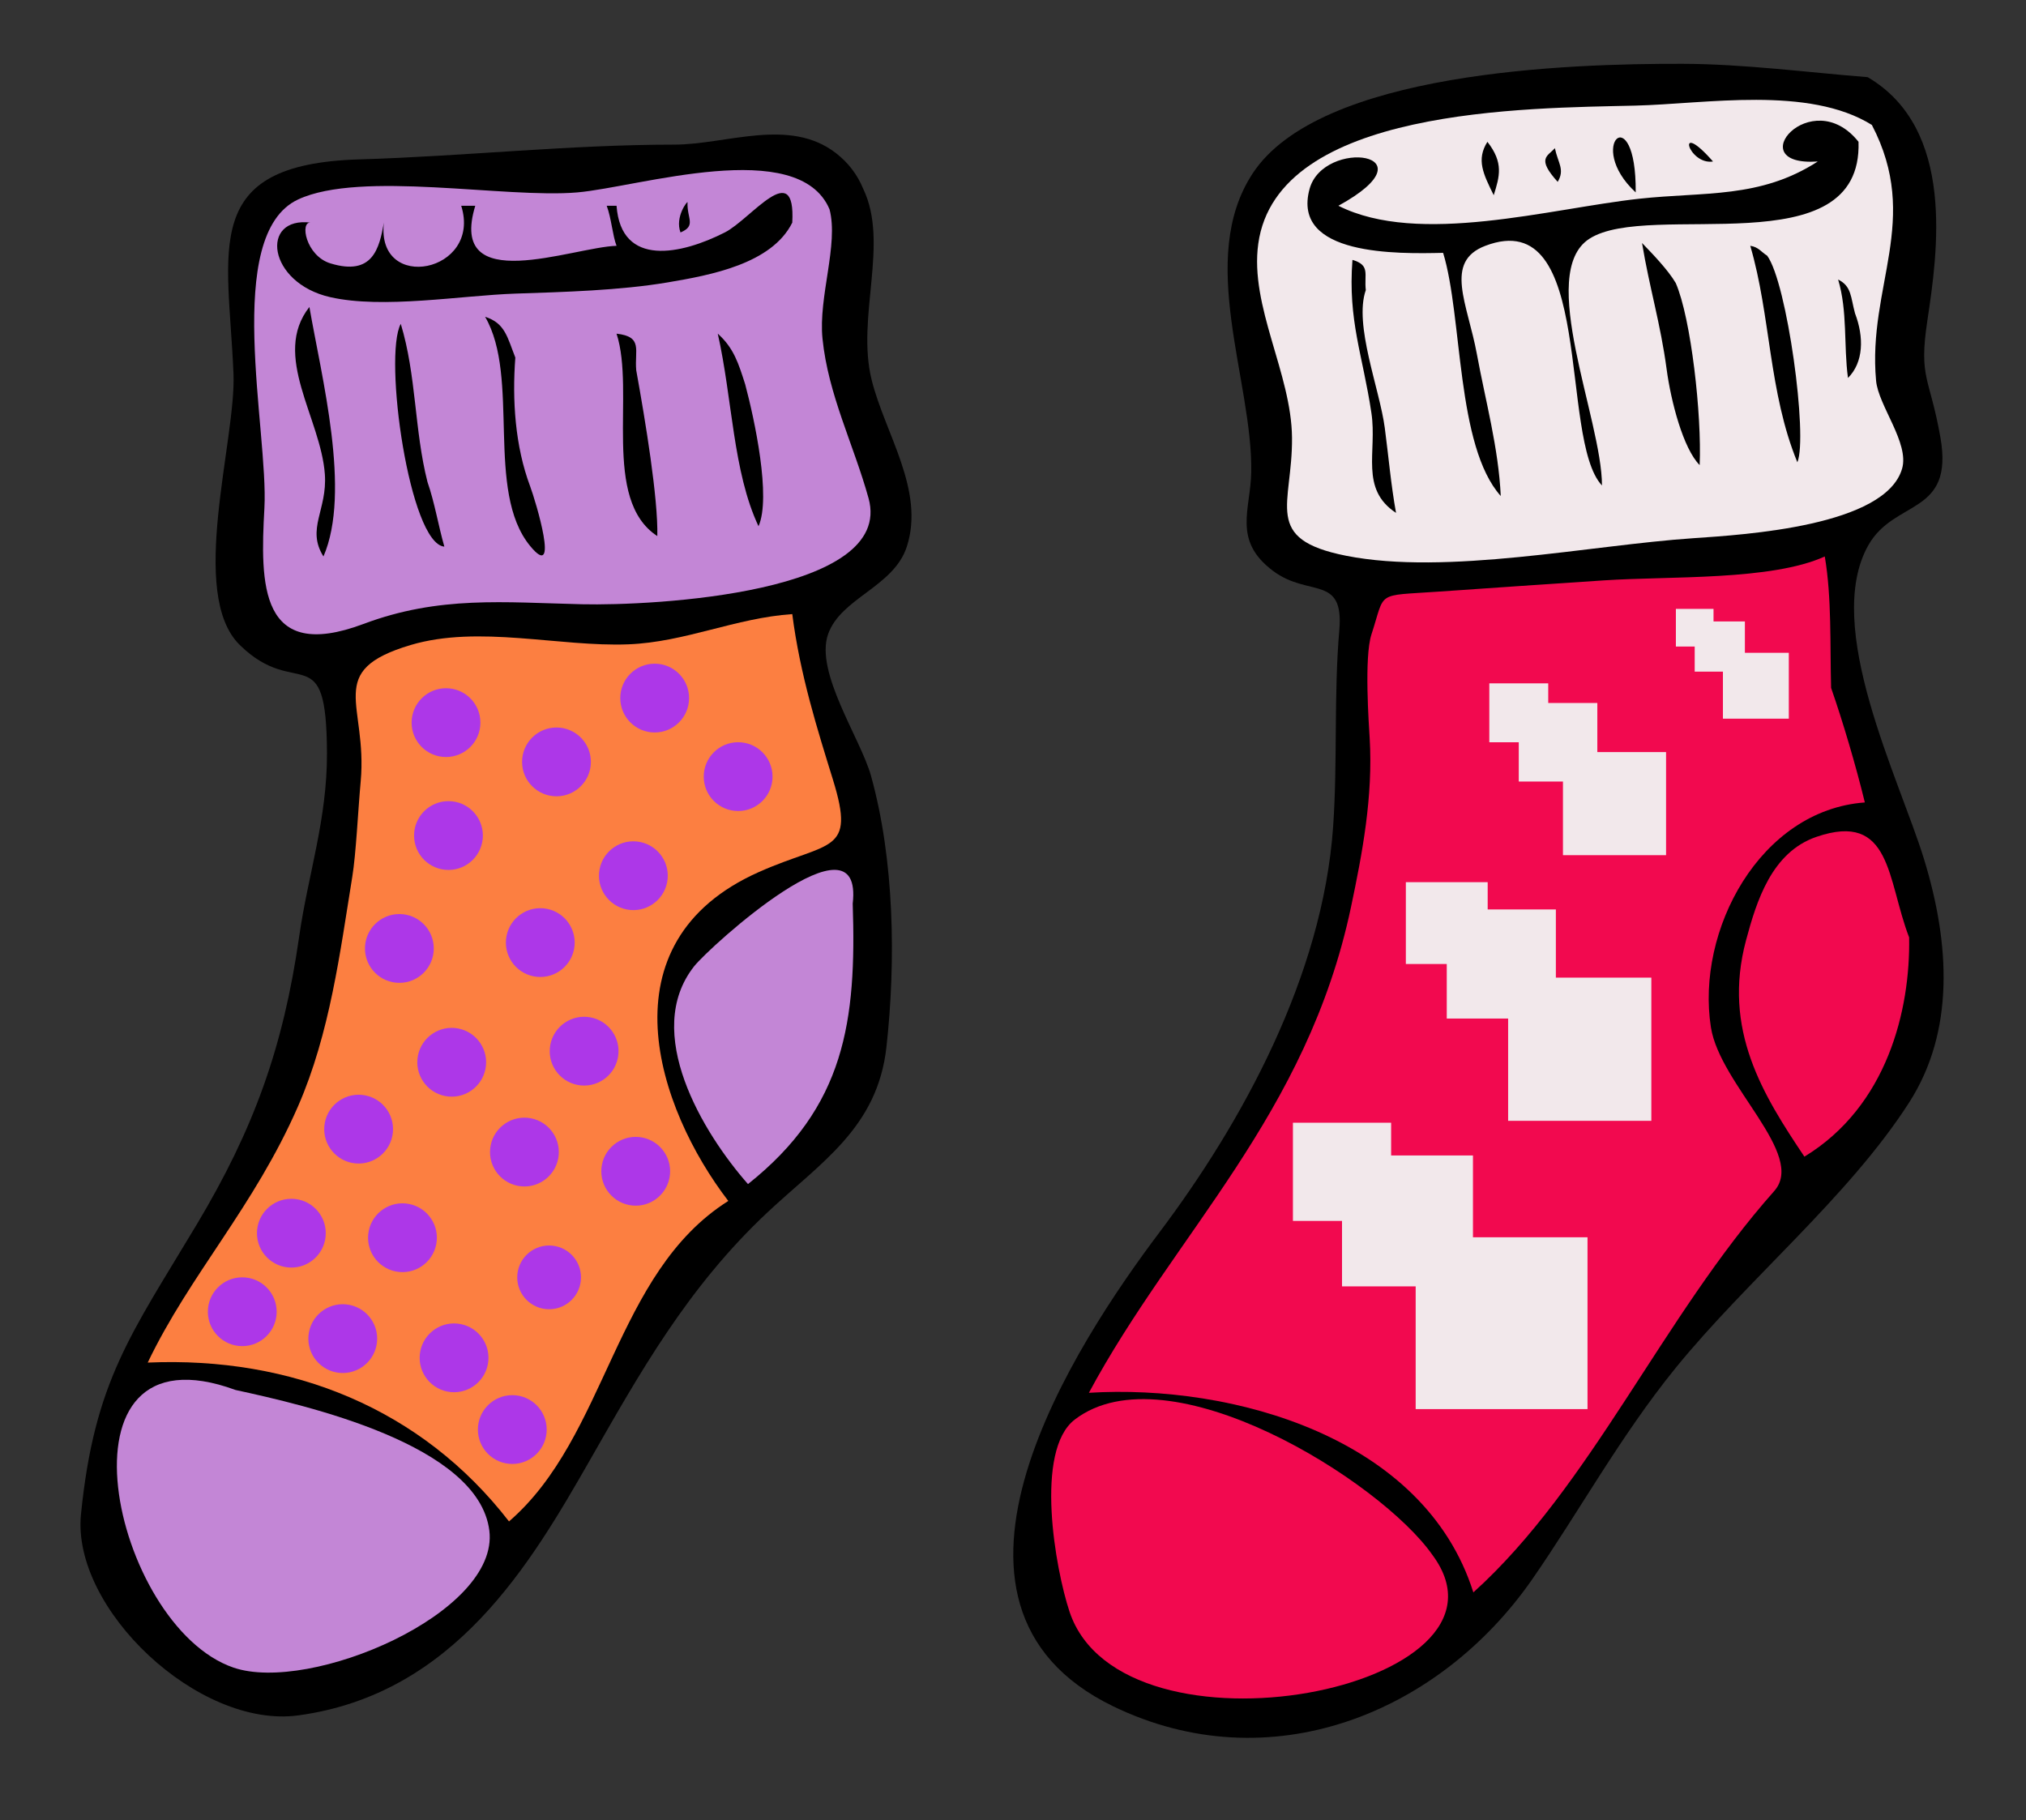
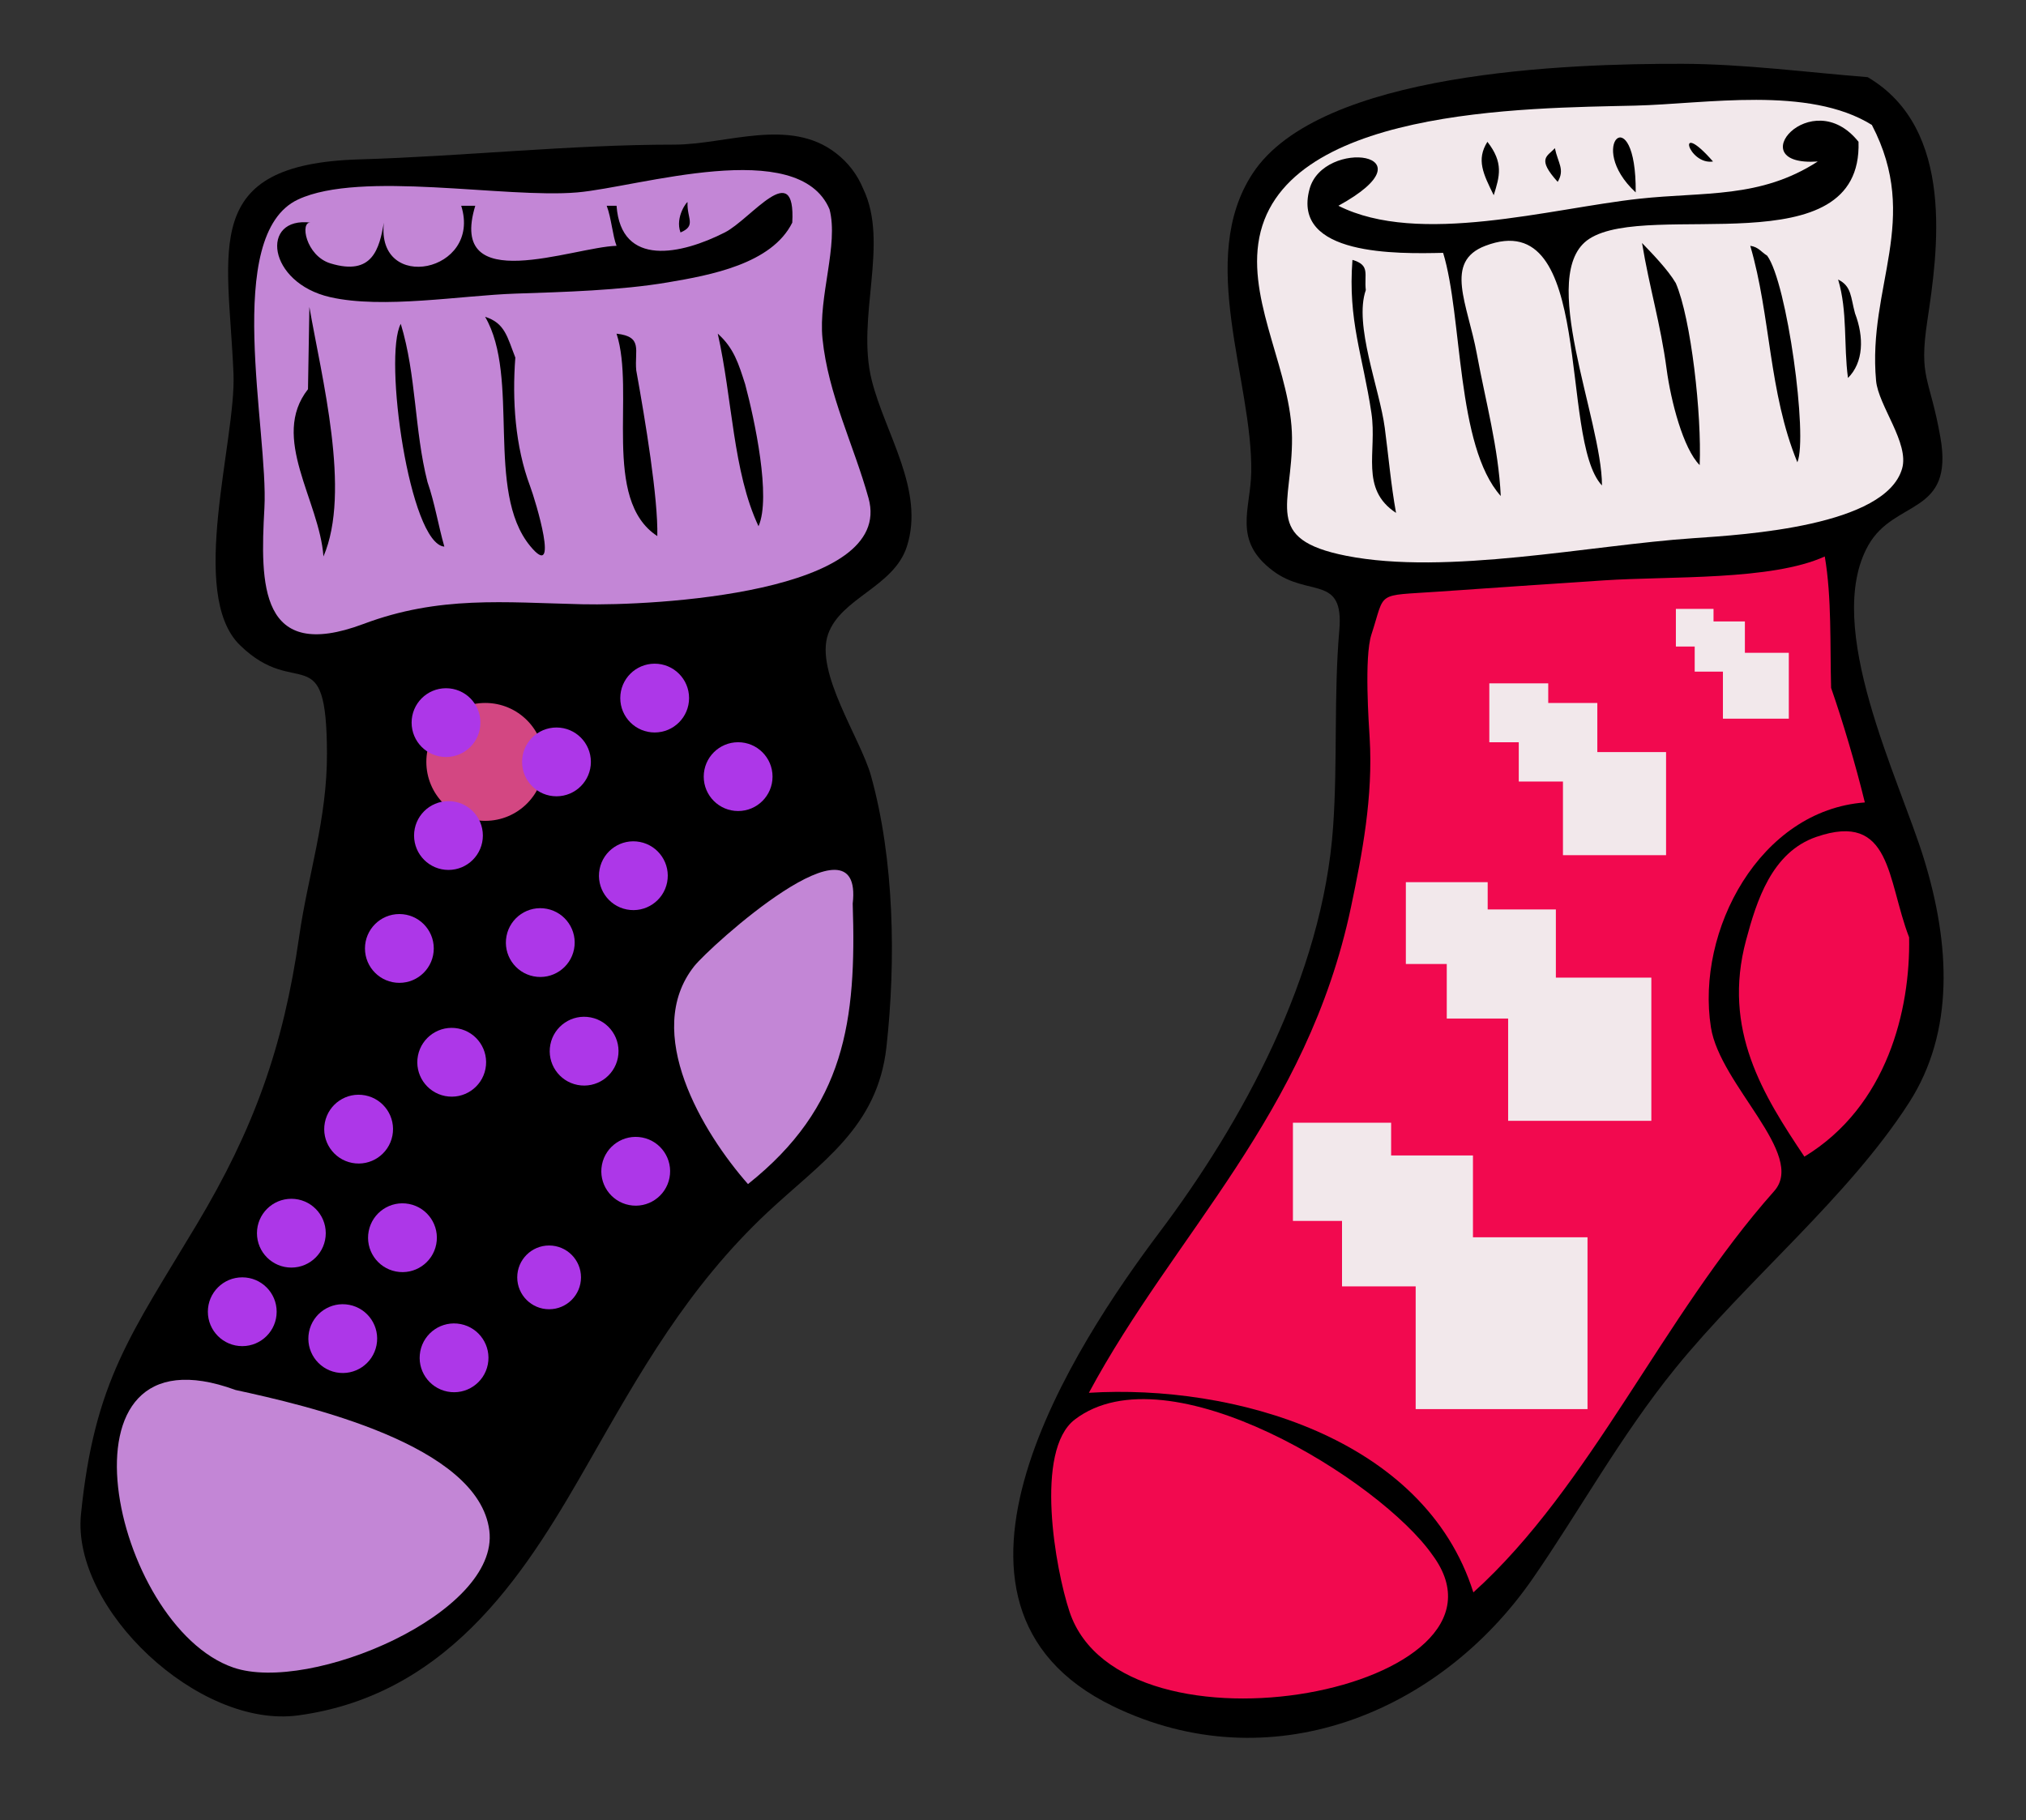
<svg xmlns="http://www.w3.org/2000/svg" width="412.656" height="370.803">
  <rect width="100%" height="100%" fill="#333333" stroke="none" />
  <title>Socks4</title>
  <g>
    <title>Layer 1</title>
    <g id="g3">
      <path id="path5" d="m380.404,15.716c17.976,10.545 14.235,35.788 12.169,49.534c-1.798,11.955 0.45,11.378 2.648,23.836c2.818,15.983 -9.333,12.521 -14.675,21.975c-9.33,16.516 6.257,47.446 11.31,63.85c5.354,17.384 6.288,35.204 -3.006,49.677c-12.393,19.297 -32.888,35.997 -47.602,54.115c-11.173,13.759 -19.802,29.503 -29.133,42.948c-19.097,27.514 -53.535,41.356 -85.395,25.913c-42.794,-20.747 -7.347,-74.242 9.435,-96.536c16.759,-22.262 33.25,-52.162 35.376,-82.63c0.929,-13.32 0.113,-26.719 1.259,-40.018c0.983,-11.403 -6.229,-6.638 -13.501,-12.092c-8.282,-6.214 -4.567,-12.486 -4.437,-20.114c0.313,-18.608 -11.181,-43.362 0.287,-60.843c13.609,-20.747 64.263,-22.399 87.613,-22.333c12.452,0.034 25.716,1.781 37.652,2.718" />
      <path fill="#f2e8eb" id="path7" d="m381.262,25.451c10.09,19.341 -0.915,32.874 0.86,52.111c0.469,5.08 6.806,12.68 5.298,17.895c-3.381,11.689 -31.845,13.452 -42.519,14.173c-20.997,1.416 -50.222,7.637 -70.72,3.578c-17.151,-3.394 -10.901,-10.362 -11.023,-24.051c-0.118,-13.104 -8.645,-26.725 -6.872,-39.511c3.848,-27.723 54.757,-27.607 76.733,-28.13c14.438,-0.346 35.335,-4.098 48.245,3.935" />
      <path fill="black" id="path9" d="m378.544,28.886c0.826,25.659 -42.522,11.8 -54.83,19.756c-10.794,6.978 2.571,36.76 2.577,50.25c-8.895,-9.463 -1.255,-57.409 -23.766,-48.818c-8.503,3.244 -3.604,11.778 -1.717,22.047c1.772,9.637 4.398,19.044 4.867,28.918c-9.132,-10.234 -7.746,-36.49 -11.74,-49.533c-9.189,0.206 -30.956,0.676 -27.2,-13.028c2.835,-10.34 25.704,-7.46 5.871,3.436c16.358,8.254 43.174,0.545 61.272,-1.432c13.282,-1.451 24.614,0.013 36.364,-7.587c-16.008,1.108 -1.294,-16.056 8.303,-4.009" />
      <path id="path11" d="m333.161,39.194c-10.464,-9.642 0.153,-19.43 0,0" />
      <circle id="svg_3" r="12.007" cy="154.197" cx="92.344" stroke-linecap="null" stroke-linejoin="null" stroke-dasharray="null" stroke-width="null" fill="#d34782" />
      <circle id="svg_4" r="12.007" cy="158.197" cx="96.844" stroke-linecap="null" stroke-linejoin="null" stroke-dasharray="null" stroke-width="null" fill="#d34782" />
      <path fill="black" id="path13" d="m175.828,38.478c5.338,11.137 -1.478,26.149 1.718,38.94c2.736,10.947 10.865,22.451 7.157,33.929c-2.653,8.215 -13.416,10.417 -16.034,17.824c-2.742,7.762 6.617,21.252 8.733,28.847c4.762,17.084 5.095,37.725 3.149,55.259c-1.824,16.433 -13.324,23.463 -24.194,33.644c-16.387,15.347 -26.16,32.952 -36.219,50.534c-12.059,21.077 -27.583,47.668 -59.412,51.968c-20.301,2.74 -46.157,-21.734 -44.235,-40.943c2.72,-27.172 10.243,-36.753 23.622,-59.126c11.543,-19.305 17.59,-35.97 20.829,-58.625c1.792,-12.534 5.698,-23.819 5.655,-37.293c-0.075,-23.99 -6.104,-10.647 -17.751,-22.047c-10.611,-10.385 -0.724,-41.703 -1.288,-55.259c-1.06,-25.475 -6.981,-42.698 25.625,-43.663c21.206,-0.628 42.968,-3.007 64.136,-3.007c10.606,0 23.44,-5.613 32.928,1.718c2.534,1.958 4.366,4.361 5.582,7.301" />
      <path id="path15" d="m348.908,32.895c-5.04,0.794 -7.83,-8.933 0,0" />
      <path id="path17" d="m304.242,39.766c-2.127,-4.325 -3.593,-7.226 -1.287,-10.88c3.332,4.266 2.494,7.026 1.287,10.88" />
      <path id="path19" d="m316.698,30.176c0.636,3.072 2.073,4.336 0.573,6.871c-4.363,-4.828 -2.066,-5.188 -0.573,-6.871" />
      <path fill="#c386d6" id="path21" d="m168.956,42.63c1.892,7.188 -2.295,17.819 -1.431,26.342c1.16,11.446 6.339,21.56 9.376,32.497c5.394,19.421 -43.951,21.95 -58.338,21.617c-15.941,-0.368 -29.07,-1.784 -44.523,4.009c-21.198,7.946 -21.043,-8.049 -20.186,-23.622c0.862,-15.625 -8.596,-55.648 6.872,-62.847c12.771,-5.943 42.166,-0.17 56.836,-1.432c12.472,-1.073 45.051,-11.536 51.393,3.436" />
      <path fill="black" id="path23" d="m161.369,45.35c-4.184,8.416 -16.686,10.703 -25.34,12.168c-9.757,1.652 -21.181,1.958 -31.066,2.291c-10.944,0.367 -26.983,3.172 -37.723,0.715c-12.804,-2.928 -14.327,-16.495 -3.937,-15.175c-2.286,-0.291 -1.024,6.767 4.009,8.303c8.598,2.626 9.945,-3.031 10.88,-8.303c-1.653,14.425 20.034,10.189 15.748,-3.437c0.955,0 1.909,0 2.864,0c-5.706,18.708 19.872,8.414 28.775,8.161c-0.803,-2.038 -1.053,-5.646 -2.006,-8.161c0.669,0 1.337,0 2.006,0c0.921,12.641 13.229,9.918 22.047,5.44c5.344,-2.713 14.49,-15.407 13.743,-2.004" />
      <path id="path25" d="m140.037,41.198c-0.148,3.332 1.847,4.76 -1.432,6.156c-1.18,-3.193 1.453,-6.488 1.432,-6.156" />
      <path id="path27" d="m341.321,57.661c3.123,7.197 5.311,26.927 4.866,37.079c-3.366,-3.377 -5.863,-13.06 -6.728,-19.542c-1.234,-9.258 -3.498,-16.556 -5.009,-25.697c1.873,1.943 5.238,5.376 6.871,8.16" />
      <path id="path29" d="m359.933,52.078c4.052,5.466 8.335,36.878 6.155,42.09c-5.88,-14.308 -5.394,-29.774 -9.592,-44.094c1.651,0.212 2.287,1.311 3.437,2.004" />
      <path id="path31" d="m278.187,59.093c-2.472,7.047 2.816,20.118 3.865,28.06c0.772,5.841 1.249,11.525 2.292,17.322c-7.436,-4.897 -3.827,-12.42 -5.011,-20.329c-1.778,-11.875 -4.811,-18.815 -3.865,-31.208c3.7,1.09 2.347,2.894 2.719,6.155" />
      <path id="path33" d="m377.827,63.818c1.865,4.883 1.745,10.001 -1.431,13.171c-0.906,-6.756 -0.054,-13.52 -2.006,-20.042c2.762,1.351 2.538,3.58 3.437,6.871" />
-       <path id="path35" d="m63.017,62.53c2.457,14.231 8.557,37.65 2.864,50.822c-3.541,-5.646 0.809,-9.456 0.286,-16.75c-0.819,-11.431 -10.904,-24.22 -3.15,-34.072" />
+       <path id="path35" d="m63.017,62.53c2.457,14.231 8.557,37.65 2.864,50.822c-0.819,-11.431 -10.904,-24.22 -3.15,-34.072" />
      <path id="path37" d="m104.963,72.837c-0.659,8.667 -0.045,18.055 3.007,26.198c1.132,3.023 6.156,19.671 0,12.169c-9.185,-11.194 -1.966,-34.328 -9.162,-46.671c4.071,1.28 4.521,4.165 6.155,8.303" />
      <path id="path39" d="m87.069,98.176c1.482,4.266 2.193,8.822 3.436,13.171c-7.106,-0.588 -12.459,-38.757 -8.876,-45.381c3.204,10.534 2.741,21.595 5.44,32.211" />
      <path id="path41" d="m129.587,75.414c1.857,10.275 4.476,26.136 4.295,33.785c-11.401,-7.442 -4.433,-29.345 -8.303,-41.23c5.45,0.606 3.629,3.365 4.009,7.445" />
      <path id="path43" d="m151.777,78.277c1.92,7.202 5.319,23.013 2.72,28.918c-5.236,-11.114 -5.303,-25.954 -8.302,-39.226c3.301,2.942 4.245,6.144 5.582,10.308" />
      <path fill="#f2094f" id="path45" d="m372.959,140.121c2.391,6.864 4.998,15.669 6.873,23.335c-21.361,1.563 -34.451,26.108 -31.353,45.81c1.854,11.792 19.507,25.907 12.885,33.358c-22.741,25.587 -37.347,60.166 -61.272,81.743c-9.992,-31.637 -49.05,-42.459 -78.309,-40.657c17.453,-32.496 44.457,-56.551 53.399,-98.994c2.282,-10.835 4.501,-22.426 3.792,-34.359c-0.156,-2.661 -1.153,-16.491 0.36,-21.117c2.925,-8.95 0.671,-7.818 13.633,-8.727c11.221,-0.787 22.448,-1.542 33.673,-2.291c13.552,-0.903 34.137,0.086 45.032,-4.872c1.437,8.437 1.046,17.96 1.287,26.771" />
      <circle id="svg_5" r="12.007" cy="155.197" cx="98.844" stroke-linecap="null" stroke-linejoin="null" stroke-dasharray="null" stroke-width="null" fill="#d34782" />
-       <path fill="#fc7f41" id="path47" d="m161.369,125.09c1.584,12.381 5.157,23.605 8.303,33.786c4.673,15.126 -0.738,12.366 -15.103,18.755c-32.208,14.322 -20.694,48.171 -6.227,66.999c-23.253,14.657 -24.634,47.979 -44.667,65.281c-17.809,-23.013 -44.244,-33.63 -73.585,-32.356c8.566,-17.917 21.694,-31.752 30.636,-52.253c6.481,-14.857 8.54,-31.36 11.023,-46.671c0.785,-4.838 1.157,-13.29 1.718,-19.47c1.436,-15.813 -7.505,-22.511 10.164,-27.772c13.89,-4.136 30.262,0.416 44.381,-0.143c11.573,-0.457 21.798,-5.369 33.356,-6.156" />
      <path fill="#f2094f" id="path49" d="m388.851,190.943c0.271,14.725 -4.435,34.387 -21.331,44.666c-8.354,-12.483 -16.787,-25.812 -11.882,-44.094c2.137,-7.97 5.218,-17.913 14.315,-21.043c15.373,-5.288 14.375,8.75 18.898,20.471" />
      <path fill="#c386d6" id="path51" d="m173.68,184.073c0.796,23.918 -1.556,41.401 -21.33,57.122c-9.189,-10.422 -21.588,-30.947 -10.952,-44.382c3.128,-3.952 34.56,-32.462 32.281,-12.74" />
      <path fill="#c386d6" id="path53" d="m47.985,283.139c14.318,3.111 49.481,11.092 51.682,28.631c2.113,16.839 -36.519,33.249 -52.111,27.916c-24.661,-8.435 -38.155,-70.708 0.429,-56.547" />
      <path fill="#f2094f" id="path55" d="m291.787,316.781c20.233,27.353 -63.261,43.569 -73.942,11.526c-2.903,-8.711 -7.199,-32.832 1.075,-39.154c18.988,-14.512 62.299,12.464 72.867,27.628" />
      <circle id="svg_6" r="7.007" cy="147.197" cx="90.844" stroke-linecap="null" stroke-linejoin="null" stroke-dasharray="null" stroke-width="null" fill="#ad37e8" />
      <rect id="svg_14" height="0" width="16" y="145.197" x="313.344" stroke-linecap="null" stroke-linejoin="null" stroke-dasharray="null" stroke-width="null" fill="#bc1262" />
      <circle id="svg_23" r="7.007" cy="155.197" cx="113.344" stroke-linecap="null" stroke-linejoin="null" stroke-dasharray="null" stroke-width="null" fill="#ad37e8" />
      <circle id="svg_24" r="7.007" cy="170.197" cx="91.344" stroke-linecap="null" stroke-linejoin="null" stroke-dasharray="null" stroke-width="null" fill="#ad37e8" />
      <circle id="svg_25" r="7.007" cy="142.197" cx="133.344" stroke-linecap="null" stroke-linejoin="null" stroke-dasharray="null" stroke-width="null" fill="#ad37e8" />
      <circle id="svg_26" r="7.007" cy="158.197" cx="150.344" stroke-linecap="null" stroke-linejoin="null" stroke-dasharray="null" stroke-width="null" fill="#ad37e8" />
      <g transform="rotate(-78.959 121.344,207.197) " id="svg_32">
-         <circle id="svg_27" r="7.007" cy="198.197" cx="91.594" stroke-linecap="null" stroke-linejoin="null" stroke-dasharray="null" stroke-width="null" fill="#ad37e8" />
        <circle id="svg_28" r="7.007" cy="206.197" cx="114.094" stroke-linecap="null" stroke-linejoin="null" stroke-dasharray="null" stroke-width="null" fill="#ad37e8" />
        <circle id="svg_29" r="7.007" cy="221.197" cx="92.094" stroke-linecap="null" stroke-linejoin="null" stroke-dasharray="null" stroke-width="null" fill="#ad37e8" />
        <circle id="svg_30" r="7.007" cy="193.197" cx="134.094" stroke-linecap="null" stroke-linejoin="null" stroke-dasharray="null" stroke-width="null" fill="#ad37e8" />
        <circle id="svg_31" r="7.007" cy="209.197" cx="151.094" stroke-linecap="null" stroke-linejoin="null" stroke-dasharray="null" stroke-width="null" fill="#ad37e8" />
      </g>
      <g id="svg_38" transform="rotate(-78.959 84.344,245.197) ">
        <circle id="svg_39" r="7.007" cy="236.197" cx="54.594" stroke-linecap="null" stroke-linejoin="null" stroke-dasharray="null" stroke-width="null" fill="#ad37e8" />
        <circle id="svg_40" r="7.007" cy="244.197" cx="77.094" stroke-linecap="null" stroke-linejoin="null" stroke-dasharray="null" stroke-width="null" fill="#ad37e8" />
        <circle id="svg_41" r="7.007" cy="259.197" cx="55.094" stroke-linecap="null" stroke-linejoin="null" stroke-dasharray="null" stroke-width="null" fill="#ad37e8" />
        <circle id="svg_42" r="7.007" cy="231.197" cx="97.094" stroke-linecap="null" stroke-linejoin="null" stroke-dasharray="null" stroke-width="null" fill="#ad37e8" />
        <circle id="svg_43" r="7.007" cy="247.197" cx="114.094" stroke-linecap="null" stroke-linejoin="null" stroke-dasharray="null" stroke-width="null" fill="#ad37e8" />
      </g>
      <circle id="svg_44" r="7.007" cy="193.197" cx="81.344" stroke-linecap="null" stroke-linejoin="null" stroke-dasharray="null" stroke-width="null" fill="#ad37e8" />
      <circle id="svg_45" r="6.493" cy="260.197" cx="111.844" stroke-linecap="null" stroke-linejoin="null" stroke-dasharray="null" stroke-width="null" fill="#ad37e8" />
-       <circle id="svg_46" r="7.007" cy="291.197" cx="104.344" stroke-linecap="null" stroke-linejoin="null" stroke-dasharray="null" stroke-width="null" fill="#ad37e8" />
      <circle id="svg_47" r="7.007" cy="251.197" cx="59.344" stroke-linecap="null" stroke-linejoin="null" stroke-dasharray="null" stroke-width="null" fill="#ad37e8" />
      <circle id="svg_48" r="7.007" cy="267.197" cx="49.344" stroke-linecap="null" stroke-linejoin="null" stroke-dasharray="null" stroke-width="null" fill="#ad37e8" />
      <polyline id="svg_49" points="291.344 136.197 293.344 136.197 296.344 137.197 296.344 138.197 299.344 140.197 300.344 141.197 302.344 143.197 302.344 144.197 303.344 144.197 303.344 146.197 303.344 147.197 304.344 147.197 304.344 149.197 305.344 150.197 305.344 151.197 306.344 152.197 308.344 154.197 308.344 155.197 309.344 155.197 309.344 156.197 309.344 157.197 310.344 158.197 310.344 159.197 311.344 159.197 312.344 159.197 314.344 159.197 316.344 159.197 318.344 157.197 319.344 155.197 319.344 153.197 320.344 151.197 320.344 149.197 320.344 147.197 320.344 145.197 320.344 143.197 319.344 142.197 319.344 140.197 318.344 139.197 318.344 138.197 316.344 136.197 316.344 135.197 314.344 135.197 313.344 133.197 312.344 133.197 311.344 132.197 310.344 132.197 308.344 132.197 306.344 132.197 304.344 132.197 301.344 132.197 300.344 132.197 299.344 132.197" opacity="0.5" stroke-linecap="round" stroke-linejoin="null" stroke-dasharray="null" stroke-width="null" fill="none" />
      <polyline id="svg_50" points="304.344 131.197 304.344 132.197 304.344 141.197 304.344 149.197 304.344 170.197 305.344 189.197 307.344 202.197 309.344 216.197 310.344 223.197 311.344 229.197 312.344 231.197 312.344 232.197 314.344 232.197 315.344 232.197 316.344 232.197 317.344 232.197 319.344 232.197 319.344 230.197 322.344 226.197 323.344 220.197 324.344 216.197 325.344 212.197" opacity="0.5" stroke-linecap="round" stroke-linejoin="null" stroke-dasharray="null" stroke-width="null" fill="none" />
      <polyline id="svg_51" points="26.344 151.197 27.344 150.197 29.344 150.197 37.344 150.197 48.344 150.197 67.344 150.197 106.344 150.197 146.344 152.197 187.344 159.197 229.344 170.197 248.344 177.197 272.344 187.197 283.344 193.197 291.344 197.197 297.344 202.197 299.344 205.197 299.344 206.197 299.344 207.197" opacity="0.5" stroke-linecap="round" stroke-linejoin="null" stroke-dasharray="null" stroke-width="null" fill="none" />
      <g id="svg_58">
        <rect id="svg_55" height="22.222" width="22.222" y="185.253" x="294.677" stroke-linecap="null" stroke-linejoin="null" stroke-dasharray="null" stroke-width="null" fill="#f2e8eb" />
        <rect id="svg_56" height="16.667" width="16.667" y="179.697" x="286.344" stroke-linecap="null" stroke-linejoin="null" stroke-dasharray="null" stroke-width="null" fill="#f2e8eb" />
        <rect id="svg_57" height="29.167" width="29.167" y="199.141" x="307.177" stroke-linecap="null" stroke-linejoin="null" stroke-dasharray="null" stroke-width="null" fill="#f2e8eb" />
      </g>
      <g id="svg_62">
        <rect id="svg_59" height="26.667" width="26.667" y="235.364" x="273.344" stroke-linecap="null" stroke-linejoin="null" stroke-dasharray="null" stroke-width="null" fill="#f2e8eb" />
        <rect id="svg_60" height="20" width="20" y="228.697" x="263.344" stroke-linecap="null" stroke-linejoin="null" stroke-dasharray="null" stroke-width="null" fill="#f2e8eb" />
        <rect id="svg_61" height="35" width="35" y="252.03" x="288.344" stroke-linecap="null" stroke-linejoin="null" stroke-dasharray="null" stroke-width="null" fill="#f2e8eb" />
      </g>
      <g id="svg_63">
        <rect id="svg_64" height="10.222" width="10.222" y="126.586" x="345.177" stroke-linecap="null" stroke-linejoin="null" stroke-dasharray="null" stroke-width="null" fill="#f2e8eb" />
        <rect id="svg_65" height="7.667" width="7.667" y="124.03" x="341.344" stroke-linecap="null" stroke-linejoin="null" stroke-dasharray="null" stroke-width="null" fill="#f2e8eb" />
        <rect id="svg_66" height="13.417" width="13.417" y="132.975" x="350.927" stroke-linecap="null" stroke-linejoin="null" stroke-dasharray="null" stroke-width="null" fill="#f2e8eb" />
      </g>
      <g id="svg_67">
        <rect id="svg_52" height="16" width="16" y="143.197" x="309.344" stroke-linecap="null" stroke-linejoin="null" stroke-dasharray="null" stroke-width="null" fill="#f2e8eb" />
        <rect id="svg_53" height="12" width="12" y="139.197" x="303.344" stroke-linecap="null" stroke-linejoin="null" stroke-dasharray="null" stroke-width="null" fill="#f2e8eb" />
        <rect id="svg_54" height="21" width="21" y="153.197" x="318.344" stroke-linecap="null" stroke-linejoin="null" stroke-dasharray="null" stroke-width="null" fill="#f2e8eb" />
      </g>
    </g>
  </g>
</svg>